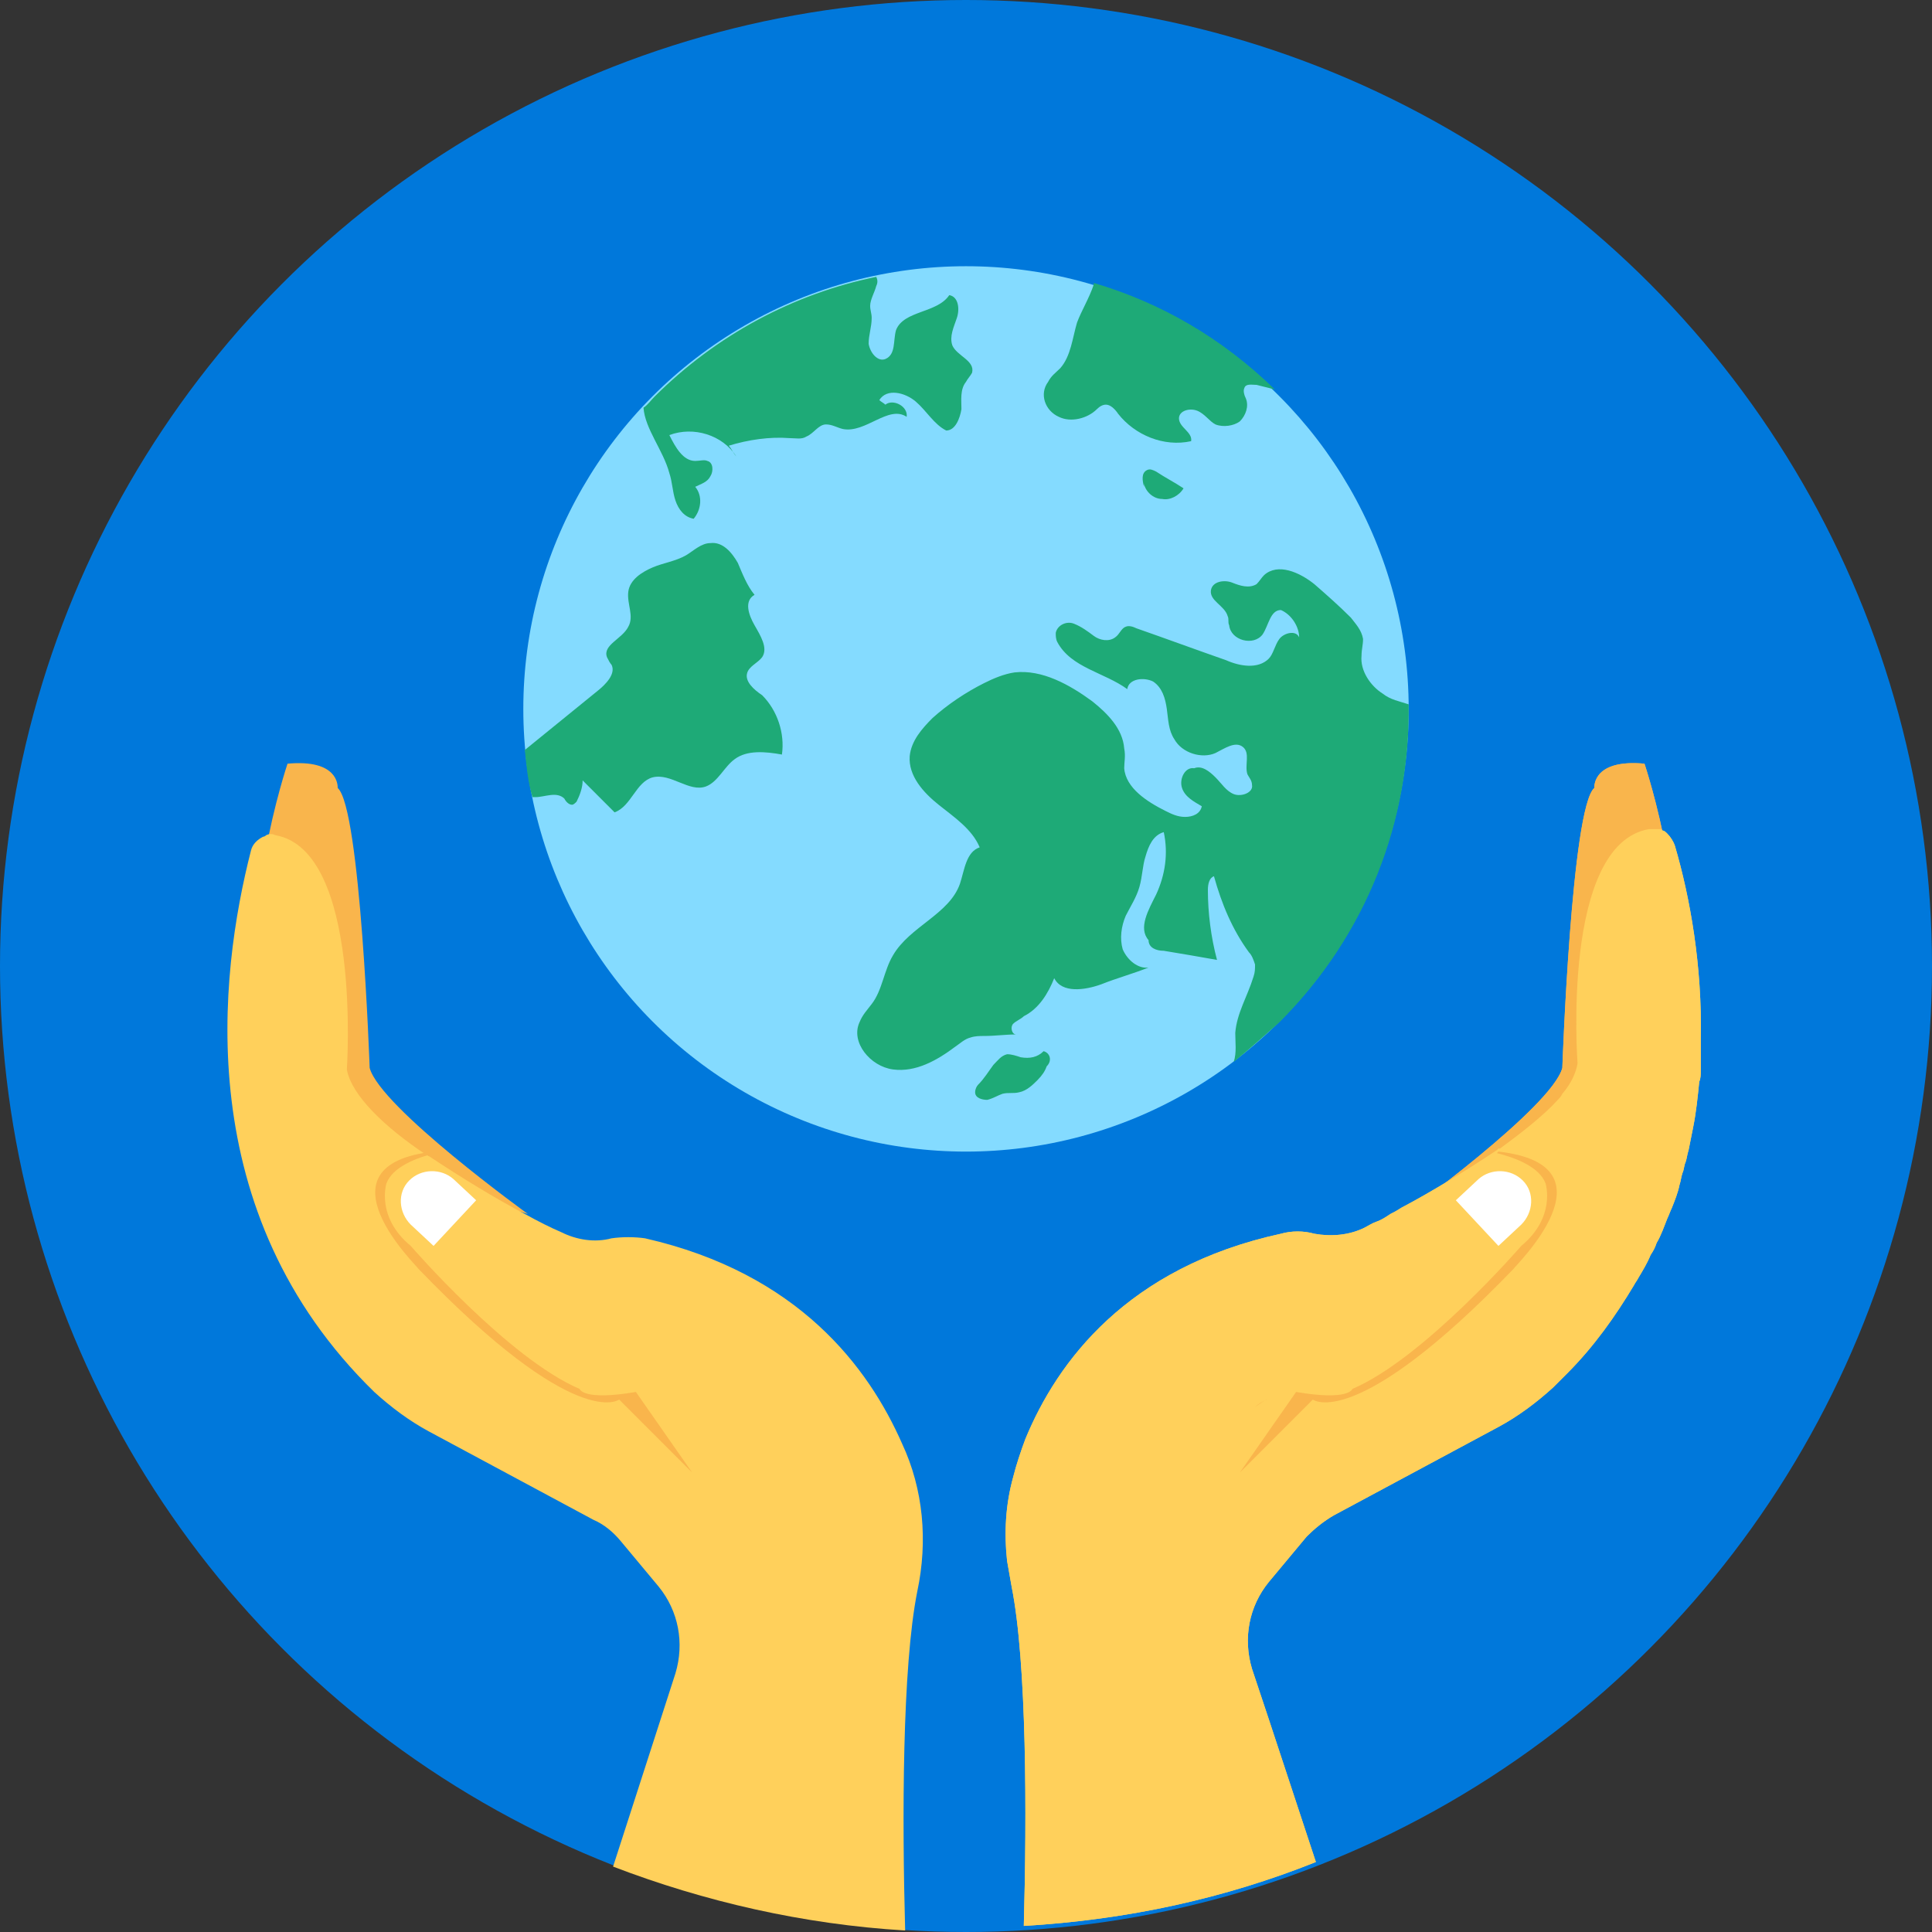
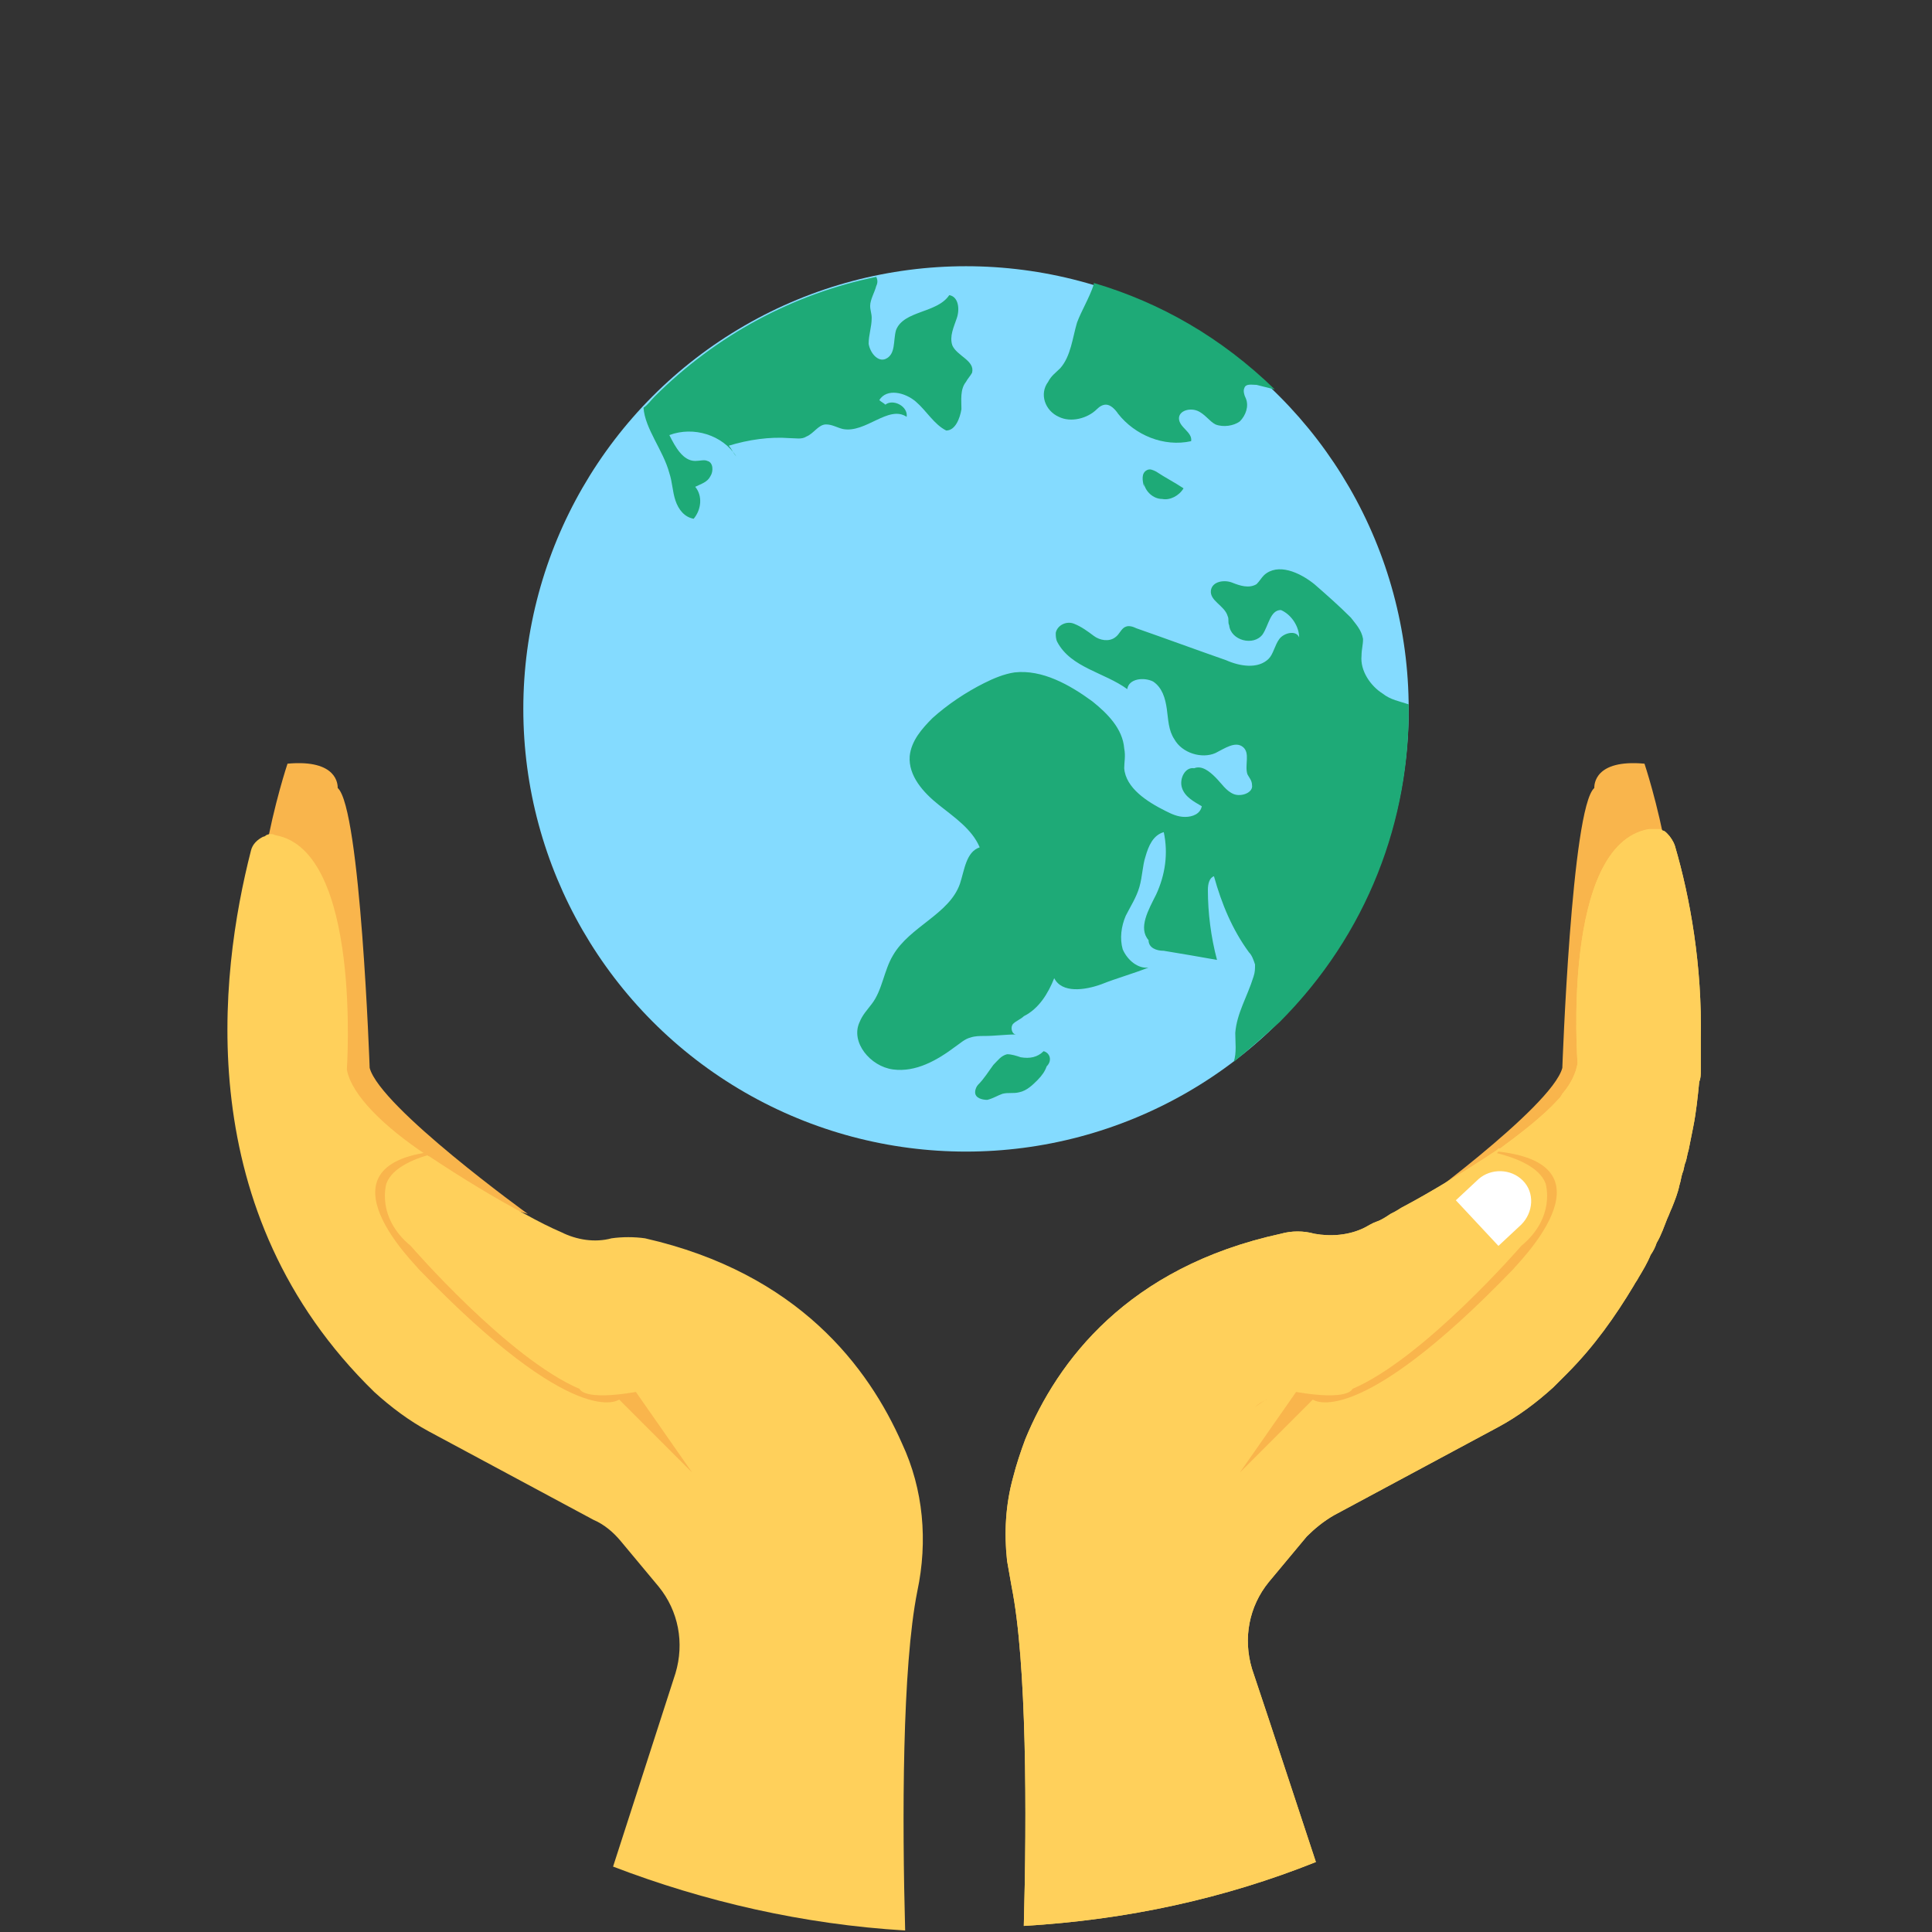
<svg xmlns="http://www.w3.org/2000/svg" style="isolation:isolate" viewBox="534 409 508 508" width="508pt" height="508pt">
  <rect x="534" y="409" width="508" height="508" fill="#333333" stroke="none" />
  <g>
    <g>
-       <circle vector-effect="non-scaling-stroke" cx="788" cy="663" r="254" fill="rgb(0,120,219)" />
      <path d=" M 1042 663 C 1042 770.6 975.2 862.6 880.8 899.4 C 856.8 909 831.2 914.6 804 916.2 C 798.8 916.6 793.2 916.6 788 916.6 C 782.8 916.6 777.2 916.6 772 916.2 C 745.2 914.6 719.2 908.6 695.2 899.4 C 600.8 862.6 534 770.6 534 663 C 534 522.6 647.6 409 788 409 C 928.4 409 1042 522.6 1042 663 Z " fill="none" />
    </g>
    <circle vector-effect="non-scaling-stroke" cx="788" cy="595.4" r="116.4" fill="rgb(132,219,255)" />
    <g>
-       <path d=" M 730.4 586.2 C 730.8 584.2 733.2 583.4 734.4 581.8 C 736 579.4 734 576.2 732.4 573.4 C 730.8 570.6 729.6 567 732.4 565.4 C 730.4 563 729.2 559.8 728 557 C 726.4 554.2 724 551.4 720.8 551.8 C 718.4 551.8 716.4 553.8 714.4 555 C 711.6 556.6 708.4 557 705.6 558.2 C 702.8 559.4 699.6 561.4 699.2 564.6 C 698.8 567.8 700.8 571 699.2 573.8 C 697.6 577 692.4 578.6 693.6 581.8 C 694 582.6 694.4 583.4 694.8 583.8 C 696 586.2 693.2 589 691.2 590.6 L 672 606.2 C 672.4 610.2 672.8 614.6 674 618.6 C 674.4 618.6 674.4 618.6 674.8 618.6 C 677.2 618.6 680.4 617 682.4 619 C 682.8 619.8 683.6 620.6 684.4 620.6 C 684.8 620.6 685.2 620.2 685.6 619.8 C 686.4 618.2 687.2 616.2 687.2 614.2 C 690 617 692.8 619.8 695.6 622.6 C 700 621 701.2 614.6 705.6 613.4 C 710.4 612.2 715.2 617.4 719.6 615.8 C 722.8 614.6 724.4 610.6 727.2 608.6 C 730.4 606.2 735.2 606.6 739.6 607.4 C 740.4 601.8 738.4 595.8 734.4 591.8 C 732 590.2 730 588.2 730.4 586.2 Z " fill="rgb(30,170,119)" />
      <path d=" M 772.4 518.6 C 772.8 515.8 768.8 513.8 766.8 515.4 C 766.4 515 765.6 514.6 765.2 514.2 C 767.2 511 772 512.2 774.8 514.6 C 777.6 517 779.6 520.6 782.8 522.2 C 785.2 522.2 786.4 519 786.8 516.6 C 786.8 514.2 786.4 511.4 788 509.4 C 788.4 508.6 789.2 507.8 789.6 507 C 790.4 503.8 785.6 502.6 784.4 499.8 C 783.6 497.4 784.8 495 785.6 492.6 C 786.4 490.2 786 487 783.6 486.6 C 780.4 491.4 771.6 490.6 769.6 495.8 C 768.8 498.6 769.6 502.2 766.8 503.4 C 764.8 504.2 762.8 501.8 762.4 499.4 C 762.4 497 763.2 495 763.2 492.6 C 763.2 491.4 762.8 490.6 762.8 489.4 C 762.8 487.8 764 485.8 764.4 484.2 C 764.8 483.4 764.8 482.6 764.4 481.8 C 742.8 486.2 722.4 497 706 513.4 C 705.2 514.2 704.4 515.4 703.2 516.2 C 703.6 521.8 708.4 527.4 710 533.4 C 710.8 535.8 710.8 538.2 711.6 540.6 C 712.4 543 714 545 716.4 545.4 C 718.4 543 718.8 539.4 716.8 537 C 718.4 536.2 720 535.8 720.8 534.2 C 721.6 533 721.6 530.6 720 530.2 C 719.2 529.8 718 530.2 716.8 530.2 C 713.6 530.2 711.6 526.6 710 523.4 C 716.4 521 724 523.4 727.6 529 C 726.8 528.2 726.4 527 725.6 526.2 C 730.8 524.6 736.4 523.8 741.6 524.2 C 743.2 524.2 744.8 524.6 746 523.8 C 748 523 749.2 520.6 751.2 520.6 C 752.8 520.6 754 521.4 755.6 521.8 C 761.6 523 767.6 515.4 772.4 518.6 Z " fill="rgb(30,170,119)" />
      <path d=" M 812.4 518.6 C 815.6 520.2 820 519 822.4 516.6 C 823.2 515.8 824 515.4 824.8 515.4 C 826 515.4 827.2 516.6 828 517.8 C 832.4 523.4 840 526.6 847.2 525 C 847.6 522.6 844 521.4 844 519 C 844 517 846.8 516.2 848.8 517 C 850.8 517.8 852 519.8 853.6 520.6 C 855.6 521.4 858.4 521 860 519.8 C 861.6 518.2 862.4 515.8 861.6 513.8 C 861.2 513 860.8 511.8 861.2 511 C 861.6 509.8 863.2 510.2 864.4 510.2 C 866 510.6 867.6 511 869.2 511.4 C 855.2 497.8 839.2 488.6 821.6 483.4 L 821.6 483.8 C 820.4 487.4 818.4 490.6 817.2 493.8 C 816 497.8 815.6 502.6 812.8 505.8 C 811.6 507 810.4 507.8 809.6 509.4 C 807.2 512.6 808.8 517 812.4 518.6 Z " fill="rgb(30,170,119)" />
      <path d=" M 897.6 591.4 C 894.4 589.4 891.6 585.4 892 581.4 C 892 579.8 892.4 578.6 892.4 577 C 892 574.6 890.4 573 889.2 571.4 C 886 568.2 882.8 565.4 879.6 562.6 C 875.6 559.4 870 557 866.4 560.2 C 865.6 561 865.2 561.8 864.4 562.6 C 862.4 563.8 860 563 858 562.2 C 856 561.4 852.8 561.8 852.4 564.2 C 852 567 856 568.2 856.8 571 C 857.2 571.8 856.8 572.6 857.2 573.4 C 857.6 577.4 863.6 579 866 575.8 C 867.6 573.4 868 569.4 870.8 569.4 C 873.6 570.6 875.6 573.8 875.6 576.6 C 874.8 574.6 871.6 575.4 870.4 577 C 869.2 578.6 868.8 581 867.6 582.2 C 864.8 585 860 584.2 856.4 582.6 C 848.4 579.8 840.8 577 832.8 574.2 C 832 573.8 830.8 573.4 830 573.8 C 828.8 574.2 828.4 575.8 827.2 576.6 C 825.6 577.8 823.2 577.4 821.6 576.2 C 820 575 818.4 573.8 816.4 573 C 814.4 572.2 812 573.4 811.6 575.4 C 811.6 576.2 811.6 577 812 577.8 C 815.6 584.6 824.4 585.8 830.4 590.2 C 830.8 587.4 834.8 587 837.2 588.2 C 839.6 589.8 840.4 592.6 840.8 595.4 C 841.2 598.2 841.2 601 842.8 603.4 C 844.8 607 850 608.6 853.6 607 C 856 605.8 858.8 603.8 860.8 605.4 C 862.8 607 861.2 610.2 862 612.6 C 862.4 613.4 863.2 614.2 863.2 615.4 C 863.6 617.4 860.4 618.6 858.4 617.8 C 856.4 617 855.2 615 853.6 613.4 C 852 611.8 850 610.2 848 611 C 845.6 610.6 844 613.8 844.8 616.2 C 845.6 618.6 848 619.8 850 621 C 849.6 623 847.6 623.8 845.6 623.8 C 843.6 623.8 842 623 840.4 622.2 C 835.6 619.8 830 616.2 829.6 611 C 829.6 609.4 830 607.8 829.6 605.8 C 829.2 600.6 825.2 596.6 821.2 593.4 C 815.2 589 808 585 800.8 585.8 C 798 586.2 795.2 587.4 792.8 588.6 C 788 591 783.2 594.2 779.2 597.8 C 776.4 600.6 773.6 603.8 773.2 607.8 C 772.8 613 776.8 617.4 780.8 620.6 C 784.8 623.8 789.6 627 791.6 631.8 C 788 633 787.6 637.8 786.4 641.4 C 783.6 649.4 773.2 652.6 768.8 660.2 C 766.4 664.2 766 669.4 763.2 673 C 762 674.6 760.8 675.8 760 677.8 C 757.6 683 762.8 689.4 768.8 690.2 C 774.8 691 780.4 687.8 785.2 684.2 C 786.4 683.4 787.6 682.2 789.2 681.8 C 790.4 681.4 791.6 681.4 792.8 681.4 C 795.6 681.4 798.4 681 801.2 681 C 800 681 799.6 679 800.4 678.2 C 801.2 677.4 802.4 677 803.2 676.2 C 807.2 674.2 809.6 670.2 811.2 666.2 C 813.2 670.2 819.2 669.4 823.6 667.8 C 827.6 666.2 832 665 836 663.4 C 833.2 663.8 830.4 661.4 829.2 658.6 C 828.4 655.8 828.8 652.6 830 649.8 C 831.2 647.4 832.8 645 833.6 642.2 C 834.4 639.4 834.4 636.6 835.2 634.2 C 836 631.4 837.2 628.6 840 627.8 C 841.2 633.4 840.4 639 838 644.2 C 836 648.2 833.2 653 836 656.2 C 836 658.2 838 659 840 659 C 844.8 659.8 849.6 660.6 854 661.4 C 852.4 655.4 851.6 649 851.6 643 C 851.6 641.4 852 639.8 853.2 639.4 C 855.2 646.6 858 653.4 862.4 659.4 C 863.2 660.2 863.6 661.4 864 662.6 C 864 663.8 864 664.6 863.6 665.8 C 862 671 859.2 675.4 858.8 680.6 C 858.8 683 859.2 685.8 858.4 688.2 C 862.4 685 866.4 681.4 870.4 677.8 C 893.6 654.6 904.8 624.6 904.4 594.2 C 902 593.4 899.6 593 897.6 591.4 Z " fill="rgb(30,170,119)" />
      <path d=" M 808.4 685.4 C 806.8 687 804.8 687.4 802.4 687 C 801.2 686.6 800 686.2 798.8 686.2 C 797.2 686.6 796.4 687.8 795.2 689 C 794 690.6 792.8 692.6 791.2 694.2 C 790.8 694.6 790.4 695.4 790.4 696.2 C 790.4 697.8 792.4 698.2 793.6 698.2 C 795.2 697.8 796.4 697 797.6 696.6 C 799.2 696.2 800.4 696.6 802 696.2 C 804 695.8 805.6 694.2 806.8 693 C 808 691.8 808.8 690.6 809.2 689.4 C 810.8 687.8 810 685.8 808.4 685.4 Z " fill="rgb(30,170,119)" />
      <path d=" M 835.6 532.6 C 834 533.4 834.4 535.4 834.8 537 L 834.8 536.2 C 835.2 538.2 837.2 540.2 839.6 540.2 C 841.6 540.6 844 539.4 845.2 537.4 C 842.8 535.8 840.4 534.6 838 533 C 837.2 532.6 836.4 532.2 835.6 532.6 Z " fill="rgb(30,170,119)" />
    </g>
    <path d=" M 966.4 609.8 C 966.4 609.8 980.4 651.4 971.6 675.8 C 971.6 675.8 940.8 722.2 914 725 L 903.2 728.2 C 903.2 728.2 942 700.2 944.8 689.8 C 944.8 689.8 947.2 621.4 953.2 616.2 C 953.2 615.4 953.2 608.6 966.4 609.8 Z " fill="rgb(249,181,76)" />
    <path d=" M 981.2 682.2 C 981.2 684.2 981.2 685.8 981.2 687.8 C 981.2 688.6 981.2 689.8 981.2 690.6 C 981.2 691.4 981.2 692.6 980.8 693.4 C 980.4 697.4 980 701.4 979.2 705.4 C 978.8 707.4 978.4 709.4 978 711.4 C 977.6 712.6 977.6 713.4 977.2 714.6 C 976.8 715.4 976.8 716.6 976.4 717.4 C 976 718.6 976 719.4 975.6 720.6 C 975.2 722.6 974.4 724.6 973.6 726.6 C 973.2 727.4 972.8 728.6 972.4 729.4 C 971.6 731.4 970.8 733.8 969.6 735.8 C 969.2 737 968.8 737.8 968 739 C 967.2 741 966 743 964.8 745 C 964.4 745.8 964 746.2 963.6 747 C 958.8 755 953.2 763 946 770.2 C 944.8 771.4 943.6 772.6 942.4 773.8 C 938 777.8 933.2 781.4 928 784.2 L 884.8 807.4 C 882 809 879.6 811 877.6 813 L 867.6 825 C 862.4 831.4 860.8 839.8 863.2 847.8 L 867.6 861 L 880 898.6 C 856 908.2 830.4 913.8 803.2 915.4 C 804 886.2 804 846.2 800 826.2 C 799.6 823.8 799.2 821.8 798.8 819.4 C 798 812.2 798.4 804.6 800.4 797.4 C 801.2 794.2 802.4 790.6 803.6 787.4 C 812 767 830.4 742.2 870.8 733.4 C 873.6 732.6 876.8 732.6 879.6 733.4 C 884 734.2 888.8 733.8 892.8 731.8 C 893.6 731.4 894.8 730.6 896 730.2 C 897.2 729.8 898.4 729 899.6 728.2 C 900.4 727.8 901.2 727.4 902.4 726.6 L 902.4 726.6 L 902.4 726.6 C 910 722.6 919.2 717 927.6 711.4 L 927.6 711.4 L 927.6 711.4 L 928 711 C 928 711 928 711 928.4 711 L 928.4 711 C 934.4 706.6 940 702.2 943.6 698.2 C 944 697.8 944.4 697.4 944.8 696.6 C 947.2 693.8 948.4 691 948.8 688.6 C 948.8 688.6 944.4 631 967.6 627 C 968 627 968.4 627 968.4 627 C 968.8 627 968.8 627 969.2 627 C 969.6 627 969.6 627 970 627 L 970 627 L 970.4 627 C 970.4 627 970.8 627 971.2 627.4 C 971.6 627.4 972 627.8 972.4 628.2 C 973.2 629 974 630.2 974.4 631.4 C 978.4 645 981.6 663 981.2 682.2 Z " fill="rgb(255,208,91)" />
-     <path d=" M 928 711.8 L 927.6 712.2 C 932.4 713.4 938.8 715.8 940.4 720.2 C 940.4 720.2 943.2 729 934 736.6 C 934 736.6 908.4 766.2 889.6 774.2 C 889.6 774.2 888.8 777.4 874.8 775 L 860 796.2 L 879.2 777 C 879.2 777 890.4 785.8 932 742.6 C 932 742.2 960 715.4 928 711.8 Z " fill="rgb(249,181,76)" />
    <path d=" M 934.4 719.4 C 931.2 716.2 926 716.2 922.8 719 L 916.8 724.6 L 928 736.6 L 934 731 C 937.2 727.8 937.6 722.6 934.4 719.4 Z " fill="rgb(255,255,255)" />
    <g>
-       <path d=" M 966.4 609.8 C 966.4 609.8 980.4 651.4 971.6 675.8 C 971.6 675.8 940.8 722.2 914 725 L 903.2 728.2 C 903.2 728.2 942 700.2 944.8 689.8 C 944.8 689.8 947.2 621.4 953.2 616.2 C 953.2 615.4 953.2 608.6 966.4 609.8 Z " fill="rgb(249,181,76)" />
-     </g>
+       </g>
    <path d=" M 981.2 682.2 C 981.2 684.2 981.2 685.8 981.2 687.8 C 981.2 688.6 981.2 689.8 981.2 690.6 C 981.2 691.4 981.2 692.6 980.8 693.4 C 980.4 697.4 980 701.4 979.2 705.4 C 978.8 707.4 978.4 709.4 978 711.4 C 977.6 712.6 977.6 713.4 977.2 714.6 C 976.8 715.4 976.8 716.6 976.4 717.4 C 976 718.6 976 719.4 975.6 720.6 C 975.2 722.6 974.4 724.6 973.6 726.6 C 973.2 727.4 972.8 728.6 972.4 729.4 C 971.6 731.4 970.8 733.8 969.6 735.8 C 969.2 737 968.8 737.8 968 739 C 967.2 741 966 743 964.8 745 C 964.4 745.8 964 746.2 963.6 747 C 958.8 755 953.2 763 946 770.2 C 944.8 771.4 943.6 772.6 942.4 773.8 C 938 777.8 933.2 781.4 928 784.2 L 884.8 807.4 C 882 809 879.6 811 877.6 813 L 867.6 825 C 862.4 831.4 860.8 839.8 863.2 847.8 L 867.6 861 L 880 898.6 C 856 908.2 830.4 913.8 803.2 915.4 C 804 886.2 804 846.2 800 826.2 C 799.6 823.8 799.2 821.8 798.8 819.4 C 798 811.8 798.4 804.6 800.4 797.4 C 801.2 794.2 802.4 790.6 803.6 787.4 C 812 767 830.4 742.2 870.8 733.4 C 873.6 732.6 876.8 732.6 879.6 733.4 C 884 734.2 888.8 733.8 892.8 731.8 C 893.6 731.4 894.8 730.6 896 730.2 C 897.2 729.8 898.4 729 899.6 728.2 C 900.4 727.8 901.2 727.4 902.4 726.6 L 902.4 726.6 L 902.4 726.6 C 910 722.6 919.2 717 927.6 711.4 L 927.6 711.4 L 927.6 711.4 L 928 711 C 928 711 928 711 928.4 711 L 928.4 711 C 934.4 706.6 940 702.2 943.6 698.2 C 944 697.8 944.4 697.4 944.8 696.6 C 947.2 693.8 948.4 691 948.8 688.6 C 948.8 688.6 944.4 631 967.6 627 C 968 627 968.4 627 968.4 627 C 968.8 627 968.8 627 969.2 627 C 969.6 627 969.6 627 970 627 L 970 627 L 970.4 627 C 970.4 627 970.8 627 971.2 627.4 C 971.6 627.4 972 627.8 972.4 628.2 C 973.2 629 974 630.2 974.4 631.4 C 978.4 645 981.6 663 981.2 682.2 Z " fill="rgb(255,208,91)" />
    <g>
      <path d=" M 928 711.8 L 927.6 712.2 C 932.4 713.4 938.8 715.8 940.4 720.2 C 940.4 720.2 943.2 729 934 736.6 C 934 736.6 908.4 766.2 889.6 774.2 C 889.6 774.2 888.8 777.4 874.8 775 L 860 796.2 L 879.2 777 C 879.2 777 890.4 785.8 932 742.6 C 932 742.2 960 715.4 928 711.8 Z " fill="rgb(249,181,76)" />
    </g>
    <g>
      <path d=" M 934.4 719.4 C 931.2 716.2 926 716.2 922.8 719 L 916.8 724.6 L 928 736.6 L 934 731 C 937.2 727.8 937.6 722.6 934.4 719.4 Z " fill="rgb(255,255,255)" />
    </g>
    <path d=" M 609.6 609.8 C 609.6 609.8 595.6 651.4 604.4 675.8 C 604.4 675.8 635.2 722.2 662 725 L 672.8 728.2 C 672.8 728.2 634 700.2 631.2 689.8 C 631.2 689.8 628.8 621.4 622.8 616.2 C 622.8 615.4 622.8 608.6 609.6 609.8 Z " fill="rgb(249,181,76)" />
    <path d=" M 775.2 827.4 C 771.2 847.4 771.2 887.4 772 916.6 C 745.2 915 719.2 909 695.2 899.8 L 711.6 849 C 714 841 712.4 832.6 707.2 826.2 L 697.2 814.2 C 695.2 811.8 692.8 809.8 690 808.6 L 646.8 785.4 C 641.6 782.6 636.8 779 632.4 775 C 584 727.8 591.6 665.4 600 632.6 C 600.4 631 601.6 629.8 603.2 629 C 603.6 629 604 628.6 604 628.6 C 604.8 628.2 605.6 628.2 606.4 628.6 C 629.2 632.6 625.2 690.2 625.2 690.2 C 626.4 697 635.2 705.4 646 712.6 C 646.4 712.6 646.4 713 646.8 713 C 655.2 718.6 664.4 724.2 672 728.2 C 675.6 730.2 678.8 731.8 681.6 733 C 685.6 735 690.4 735.8 694.8 734.6 C 697.6 734.2 700.8 734.2 703.6 734.6 C 744 743.8 762.4 768.6 771.2 788.6 C 776.8 800.6 778 814.2 775.2 827.4 Z " fill="rgb(255,208,91)" />
    <path d=" M 648 711.8 L 648.4 712.2 C 643.6 713.4 637.2 715.8 635.6 720.2 C 635.6 720.2 632.8 729 642 736.6 C 642 736.6 667.6 766.2 686.4 774.2 C 686.4 774.2 687.2 777.4 701.2 775 L 716 796.2 L 696.8 777 C 696.8 777 685.6 785.8 644 742.6 C 644 742.2 616 715.4 648 711.8 Z " fill="rgb(249,181,76)" />
-     <path d=" M 641.6 719.4 C 644.8 716.2 650 716.2 653.2 719 L 659.2 724.6 L 648 736.6 L 642 731 C 638.8 727.8 638.4 722.6 641.6 719.4 Z " fill="rgb(255,255,255)" />
    <path d=" M 867.2 777 C 866.8 777 865.6 777.8 864 779 C 864.8 778.2 866 777.4 867.2 777 Z " fill="rgb(249,181,76)" />
  </g>
</svg>